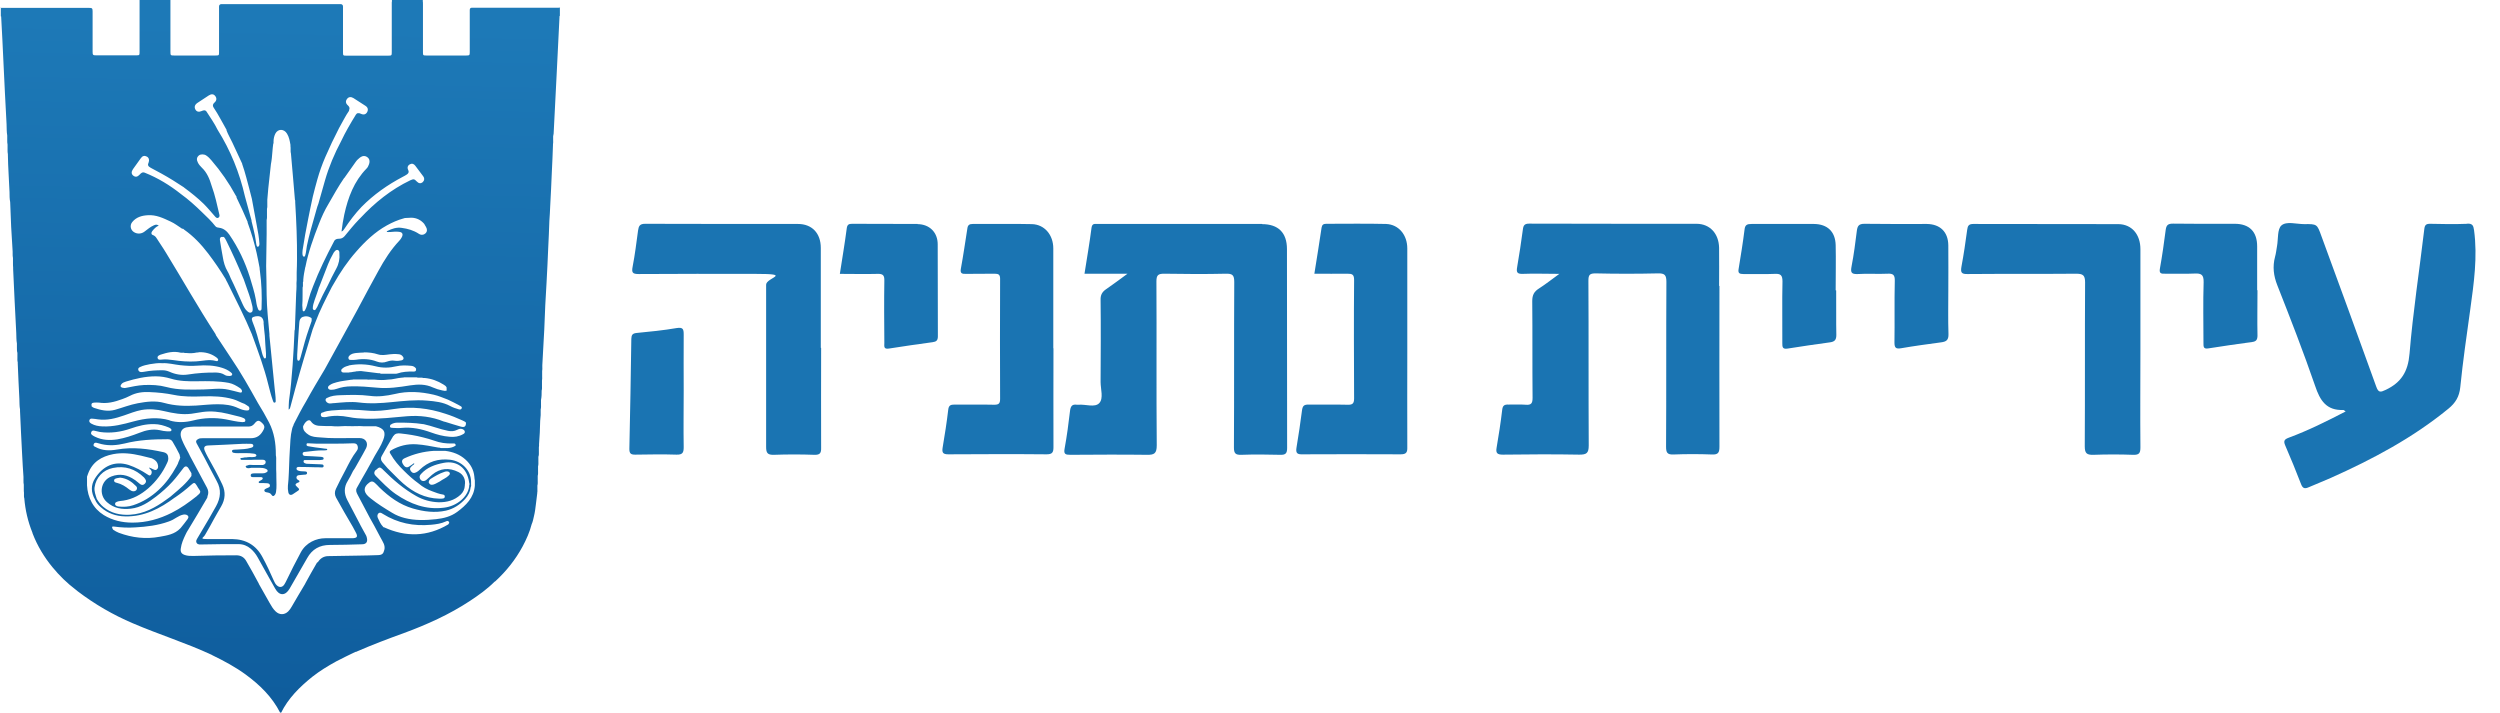
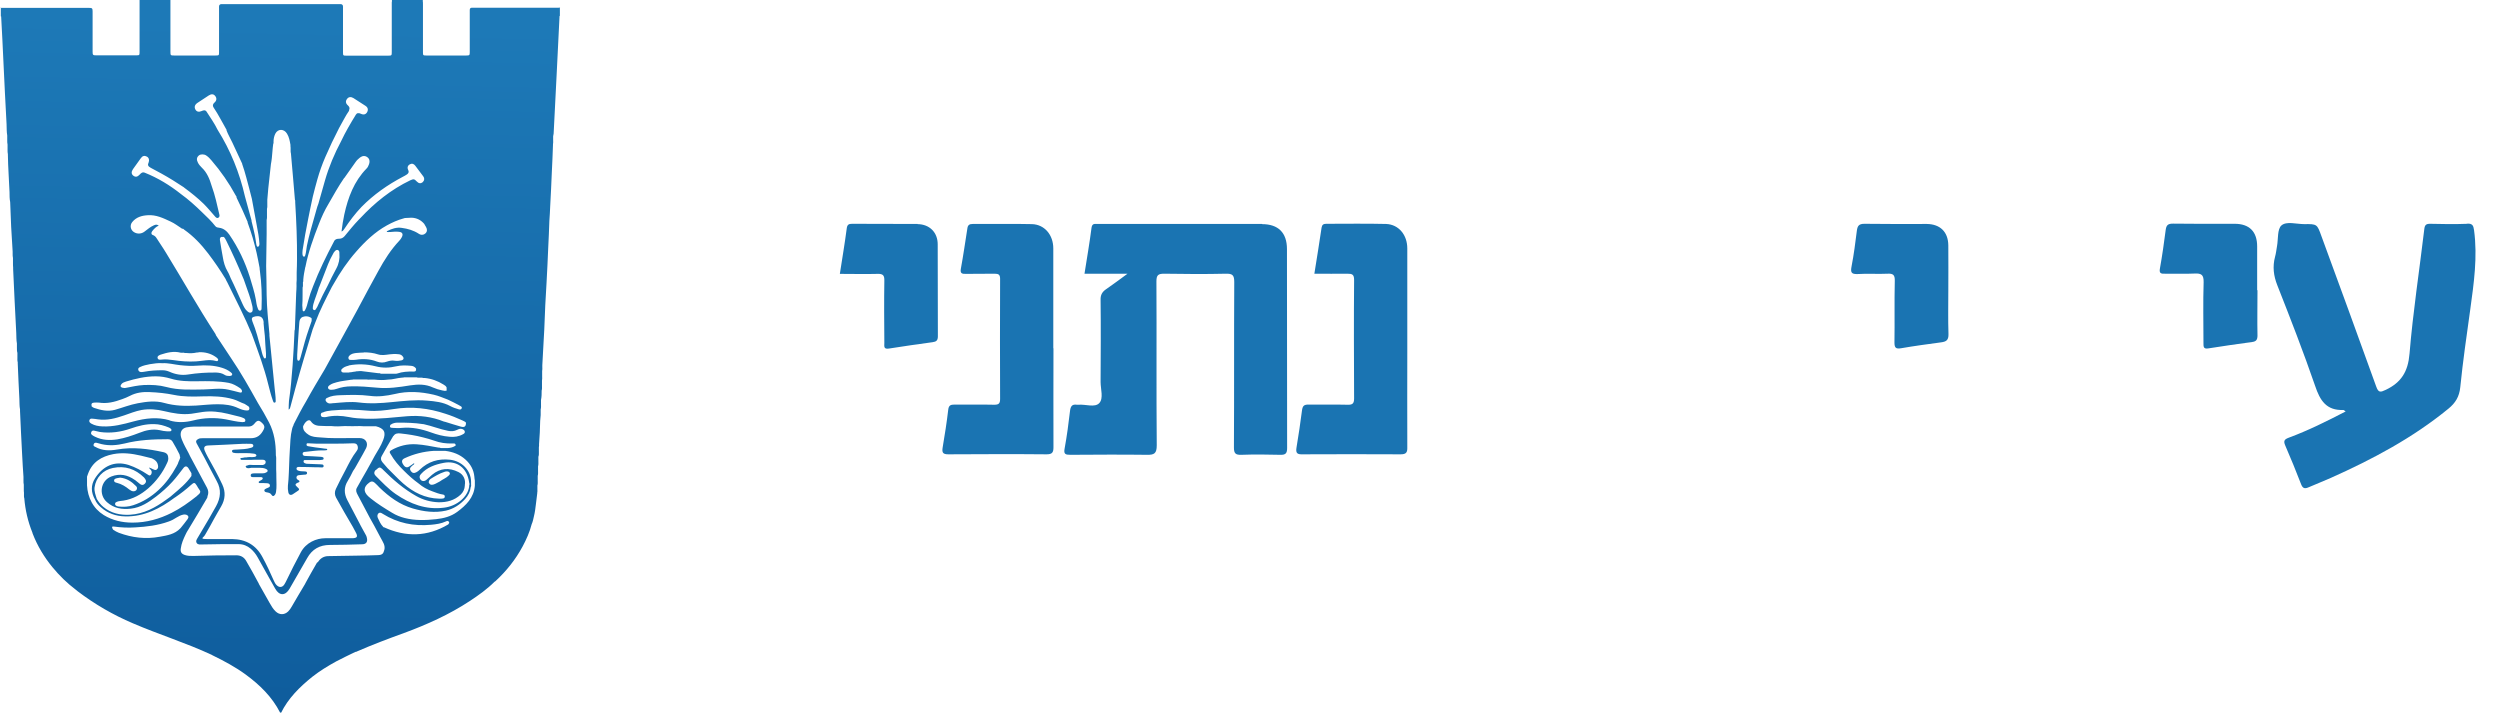
<svg xmlns="http://www.w3.org/2000/svg" id="Layer_1" version="1.1" viewBox="0 0 1522.6 434">
  <defs>
    <style>
      .st0 {
        fill: #1a74b2;
      }

      .st1 {
        fill: url(#linear-gradient);
      }
    </style>
    <linearGradient id="linear-gradient" x1="170.9" y1="488.8" x2="162.1" y2="76.1" gradientTransform="translate(0 502) scale(1 -1)" gradientUnits="userSpaceOnUse">
      <stop offset="0" stop-color="#1d79b7" />
      <stop offset="1" stop-color="#0f5d9d" />
    </linearGradient>
  </defs>
  <path class="st1" d="M341.5,4.8c-.5-.2-1-.1-1.6-.1h-51.4c-.4,0-.8,0-1.1,0-.9,0-1.3.5-1.3,1.4,0,.5,0,1,0,1.6v24.1c0,1.8-.2,2-2,2h-24.5c-1.9,0-2-.1-2-2V2.7c0-.9,0-1.5-.1-1.9V0h-18.8v.8c0,.2-.1.4-.1.7,0,.5,0,1,0,1.6v28.4c0,2.3,0,2.4-2.3,2.4h-25.2c-2.1,0-2.2,0-2.2-2.1V5.2c0-.7.1-1.4-.2-2.1-.6-.8-1.5-.6-2.4-.6-23.5,0-46.9,0-70.4,0-.4,0-.8,0-1.1,0-.5,0-.9.2-1.2.6-.3.7-.2,1.4-.2,2.1v26.5c0,2,0,2.1-2.1,2.1h-25.3c-2.1,0-2.2-.1-2.2-2.3V2.9c0-.6,0-1.1,0-1.7,0-.1,0-.3,0-.4V0h-18.8v.7c0,.1,0,.3,0,.5,0,.5,0,1,0,1.6v28.9c0,1.9-.1,2-2,2h-24.4c-2,0-2.2-.2-2.2-2.2V7c0-2-.3-2.2-2.2-2.2-17.3,0-34.7,0-52,0s-.9,0-1.2.1h-.5v5.1h.1s.1,0,.1,0c.5,9.3,1,18.6,1.4,27.9.6,12.6,1.2,25.2,1.9,37.8.1,2.3,0,4.6.4,6.8v2.8c0,.9,0,1.9.2,2.8,0,.1,0,.3,0,.4v2.8c0,.9,0,1.7.2,2.6,0,.1,0,.2,0,.4.1,7.6.7,15.1,1,22.7,0,2,0,4.1.4,6.1.3,10.1.8,20.1,1.5,30.1v1.4c0,.9,0,1.7.2,2.5,0,.1,0,.2,0,.4,0,.9,0,1.9,0,2.8,0,.9,0,1.7.1,2.6,0,.1,0,.2,0,.4,0,.2,0,.4,0,.6.6,13,1.2,26,1.9,38.9.1,2.1,0,4.3.4,6.4v2.8c0,1,0,2,.3,2.9h0c0,.9,0,1.9,0,2.8,0,1-.1,2,.2,2.9,0,.2,0,.5,0,.7.3,7.2.6,14.4,1,21.6.1,2.2,0,4.4.4,6.5,0,.3,0,.7,0,1,.4,8.9.8,17.8,1.3,26.8.2,4.4.5,8.8.8,13.2v2.3c0,.9,0,1.7.2,2.5,0,.1,0,.3,0,.4,0,.8,0,1.7,0,2.5,0,.7,0,1.4.1,2,0,.1,0,.2,0,.3,0,.5,0,1.1,0,1.6,0,.5,0,1,.2,1.5.6,7.2,2.2,14.1,4.9,20.8,0,.2.1.5.2.7,2.9,7.5,7,14.3,12.1,20.5,4.2,5.1,8.9,9.7,14.2,13.7.3.3.7.6,1.1.9,10.4,7.9,21.6,14.4,33.6,19.5,15.8,6.8,32.3,11.9,48,19.2.1.1.3.2.5.3,7,3.4,13.9,7.1,20.2,11.7,8.6,6.3,16.1,13.6,21,23.2,0,.2.1.4.5.3,4.4-9,11.4-15.9,19.1-22.1,4.6-3.6,9.5-6.6,14.6-9.4,3.8-2,7.8-3.9,11.7-5.8.3.1.5,0,.8-.2,9.4-4.1,18.9-7.7,28.6-11.2,14.1-5.2,27.7-11.3,40.3-19.6,5.3-3.5,10.5-7.2,15-11.7.1-.1.3-.2.5-.3,6.7-6.2,12.3-13.2,16.6-21.2,2.3-4.3,4.3-8.8,5.5-13.5.7-1.5,1-3.2,1.4-4.9.6-2.4.9-4.9,1.2-7.4.3-2.2.6-4.4.8-6.5,0-.1,0-.2,0-.3.2-.7.1-1.4.1-2,0-.8,0-1.7,0-2.5.3-1,.2-2,.2-2.9,0-1,0-2,0-3,.3-1,.2-2,.2-3,0-.9,0-1.8,0-2.8.3-1,.2-2,.2-3v-2.8c.4-1,.3-2,.3-3,0-.9,0-1.8,0-2.8.1-.8.2-1.3.1-1.8.4-4.8.6-9.5.7-14.3.3-2.3.4-4.7.3-7,.3-1,.2-2,.2-2.9v-2.8c.4-1.9.4-3.8.4-5.7.3-1,.2-1.9.2-2.9,0-.9,0-1.9,0-2.8,0-.1,0-.2,0-.4.2-.8.1-1.7.1-2.6,0-.9,0-1.9,0-2.8,0-.1,0-.3,0-.4.2-.8.1-1.7.1-2.5,0-.4,0-.8,0-1.1.4-7.3.8-14.6,1.2-21.9.2-4.9.4-9.7.6-14.6.3-4.7.5-9.4.8-14.1.4-7,.7-13.9,1-20.9.3-5.4.5-10.9.7-16.4.2-2.9.4-5.9.5-8.8.4-6.9.7-13.9,1-20.9.3-5.5.5-11,.7-16.5,0-.1,0-.2,0-.4.2-.8.1-1.7.1-2.6v-2.3c.1-.5.2-1,.3-1.6.6-11.8,1.2-23.6,1.8-35.4.6-12.1,1.2-24.2,1.8-36.3h.2v-5.1h-.5,0ZM233.7,321.2c-.2-.1-.3-.3-.4-.4-1.5-1.5-2.3-3.5-3.2-5.4-.4-.9-.4-2.2.6-2.9.9-.6,1.7,0,2.5.5,9,5.6,18.8,7.6,29.4,6.6,3.1-.3,6.1-.7,8.9-2,.6-.3,1.4-.6,1.9.2.4.6.1.9-.2,1.3,0,.1-.1.2-.2.3-12.8,7.6-25.9,7.8-39.2,1.7h0ZM193.1,342.6c-2.5,4.2-4.8,8.5-7.2,12.8,0,0,0,0,0,.1-2.8,4.6-5.5,9.3-8.2,13.9-.6,1.1-1.3,2.1-2.2,3-2.3,2.2-5.3,2.2-7.6,0-1.6-1.5-2.6-3.3-3.7-5.2-2.2-3.8-4.3-7.6-6.5-11.5,0,0-.1-.2-.1-.3-2.5-4.7-5.1-9.4-7.8-14-1.3-2.1-3.2-3.2-5.9-3.2-8.7,0-17.5.1-26.2.4-1.8,0-3.5,0-5.2-.6-2-.7-2.7-1.9-2.4-3.9.4-3.1,1.6-5.8,2.9-8.5.4-.9.9-1.8,1.4-2.6,0-.1.1-.2.2-.3,3.8-6.3,7.6-12.6,11.3-19,.3-.4.5-.9.5-1.5h0c.7-1.7.6-3.4-.3-5.1-3.4-6.4-6.9-12.8-10.3-19.2h0c-1.2-2.7-2.8-5.2-4-7.8-.7-1.5-1.4-3-1.7-4.6-.4-2.6.8-4.6,3.4-5.2,3-.6,6.1-.5,9.1-.5,9.6,0,19.1,0,28.6,0,1.6,0,2.7-.5,3.7-1.7,1.9-2.4,2.9-2.4,5.1-.1,1,1,1.3,2.1.7,3.4-1.8,3.7-4.1,5.5-8.1,5.5-9.8,0-19.6,0-29.3,0-.9,0-1.8,0-2.6.5-1.2.6-1.6,1.4-1,2.5,1.6,3,3.2,6,4.9,9h0c2.5,4.7,4.8,9.4,7.4,14.1,2.9,5.2,2.4,10.2-.4,15.3-1.4,2.5-2.8,4.9-4.2,7.4-2.3,3.8-4.5,7.7-6.8,11.5-.6,1.1-1.6,2.2-.8,3.5.8,1.2,2.2.9,3.4.9,7.4-.2,14.7-.2,22.1-.2,2.8,0,5.3,1,7.4,2.8,1.7,1.5,3.1,3.2,4.2,5.2,3.6,6.4,7.1,12.8,10.7,19.1,2.5,4.5,6.2,4.5,8.8,0,3.6-6.2,7.2-12.4,10.7-18.6,3-5.4,7.6-8,13.8-8,6.5,0,13-.2,19.5-.4,2.7,0,3.7-1.5,3-4.1-.1-.4-.2-.8-.4-1.2-1.1-2.1-2.3-4.2-3.4-6.2-.2-.3-.3-.7-.5-1-2.5-4.8-5.1-9.6-7.6-14.5-2-3.9-2.1-7.8.3-11.6,1.2-1.9,2.2-4,3.2-6,1.5-2,2.5-4.3,3.8-6.4,1.4-2.5,2.9-5,4.2-7.6,1.5-3.2-.4-6.1-4-6.1-1.4,0-2.8,0-4.1,0-6.7,0-13.4.3-20-.4-2.4-.2-4.9-.2-7.1-1.7-1.8-1.2-3.3-2.6-3.2-4.9v-.2c.5-1.1,1.1-2.1,2-2.9,1-.9,2.1-1.1,2.8,0,1.7,2.4,4,2.7,6.6,2.7.9,0,1.9.1,2.8.1h.6s2.4,0,2.4,0c2.7.3,5.5.2,8.2,0,3.1.1,6.1.1,9.2,0,.6,0,1.2.1,1.9.1,2.4.1,4.9,0,7.4,0h.4c5.1,1.3,6.4,3.7,4.4,8.6-1.3,3.4-3.3,6.4-5.1,9.5-1.4,2.7-2.9,5.3-4.4,8,0,.1-.2.3-.2.4-2.1,3.7-4.3,7.4-6.3,11.1-.8,1.4-.2,2.8.5,4.1,2.5,4.7,5,9.5,7.5,14.2.9,1.7,1.9,3.3,2.8,5,0,0,0,.1.1.2,1.2,2.2,2.3,4.4,3.5,6.6.7,1.3,1.5,2.6,2.1,4,.4,1.1.6,2.3.3,3.5-.6,2.5-1.4,3.2-3.9,3.3-4,.2-8.1.2-12.1.3-6,.1-12.1.2-18.1.3-2.8,0-5,1.4-6.4,3.7M136.2,144.2c.8.7,1.2,1.6,1.7,2.6,3.6,7.3,7,14.8,10.1,22.3.1.3.3.6.4.9,1.1,3.1,2.2,6.3,3.3,9.4.8,2.3,1.5,4.7,2,7.1.1.6.2,1.1.2,1.7,0,.8,0,1.7-.9,2.1-.9.4-1.6-.1-2.2-.6-1.5-1.2-2.3-2.9-3.1-4.6-2.4-5.2-4.6-10.5-7.2-15.7,0,0,0,0,0,0-.6-1.4-1.1-2.8-1.9-4.1-1.6-2.7-2.4-5.6-2.9-8.7-.6-3.3-1.2-6.6-1.7-10-.1-.8-.3-1.8.8-2.3h1.4ZM160.5,196.5c.2,2.7.5,5.4.8,8.1h0c.2,3.6.4,7.1.7,10.7,0,.7,0,1.4,0,2.1,0,.4-.1.8-.6.9-.5,0-.6-.3-.8-.6-1-1.8-1.2-3.9-1.8-5.9-.8-2.5-1.5-5.1-2.2-7.7,0,0,0,0,0,0-.8-2.9-1.8-5.6-2.9-8.4-.7-1.9-.3-2.6,1.8-3,3.3-.6,4.9.7,5.1,3.9h0ZM111.5,139.3c.2.2.4.4.7.6,5.7,4,10.4,9,14.6,14.5,3.8,5,7.3,10.1,10.6,15.5.3.7.6,1.4,1,2,5.2,10.6,10.7,21.2,15.2,32.1,0,.3.1.6.3.9,3.4,9.5,7,19,9.4,28.9.9,3.4,1.7,6.9,2.9,10.2.2.6.4,1.4,1.1,1.2.8-.1.6-1,.6-1.5,0-2.3-.4-4.6-.6-6.9-1.1-10.8-2.1-21.5-3.2-32.3,0-.3,0-.7,0-1-.7-7.9-1.6-15.9-1.7-23.8,0-5.9-.2-11.8-.3-17.6.1-6.6.2-13.2.3-19.7,0-2.8,0-5.6,0-8.4.3-1.2.2-2.3.2-3.5,0-1.1,0-2.2,0-3.3.3-1,.2-2,.2-2.9v-2.2c0,0,0,0,0,0,0-.1,0-.3,0-.4.2-2.3.4-4.7.6-7,.5-4.9,1.1-9.8,1.6-14.7h0c.5-2.5.7-5,.9-7.5.1-1.6.3-3.2.5-4.8.3-.5.2-1,.2-1.5,0-1.7.4-3.4,1.1-4.8,1.6-3.1,5.3-3,7.1,0,1.3,2.1,1.7,4.5,2.1,6.8,0,.6,0,1.2.1,1.8,0,0,0,.2,0,.3,0,.5,0,.9,0,1.4,0,.6,0,1.2.2,1.8.4,4.6.8,9.1,1.2,13.7.4,4.7.8,9.4,1.2,14.1,0,.3.1.6.2.9h0c0,.4,0,.8,0,1.1.7,11.6,1.2,23.1,1.1,34.7,0,2.7-.1,5.3-.2,8,0,1.3,0,2.6,0,3.9,0,.2,0,.4,0,.6-.2,1.3-.1,2.5-.1,3.8,0,1.4-.1,2.7-.2,4.1-.3,7.4-.5,14.7-.8,22.1,0,.3-.1.6-.2.8-.3,7.2-.7,14.3-1.2,21.4-.5,7.2-1.2,14.4-2.2,21.5-.2,1.7-.1,3.4-.2,5.3.9-.5.9-1.2,1.1-1.8,1-3.8,2-7.5,3-11.2,3.3-12,6.9-23.9,10.5-35.8.5-1.4,1.1-2.8,1.6-4.2,2.8-7.5,6.5-14.6,10.1-21.7.4-.6.7-1.1,1-1.7,4-7.1,8.5-13.8,13.9-19.9,5.4-6.2,11.4-11.9,18.6-15.9,3.3-1.8,6.6-3.3,10.3-4.3.2,0,.4-.1.6-.2,1.4,0,2.7-.2,4.1-.2,3.2.1,5.8,1.4,7.9,3.9,0,0,0,0,0,.1.3.6.7,1.1,1,1.7.8,1.4.7,2.8-.2,3.7-1.1,1.1-2.7,1.4-4.2.4-3.2-2.1-6.7-3.1-10.4-3.6-3.1-.5-6,.5-8.8,1.9-.1,0-.2.2-.3.3,0,0,0,0,0,.3.7.1,1.5,0,2.3,0,1.7-.2,3.4-.3,5.1-.1,2.1.2,2.7,1.4,1.7,3.3-.4.7-.8,1.4-1.4,2-5.2,5.5-9.2,11.8-12.8,18.4-4.1,7.4-8.1,14.9-12.1,22.4-.1.2-.2.4-.3.6,0,0,0,0,0,0-2.7,4.9-5.4,9.9-8.1,14.8-4.1,7.4-8.1,14.8-12.2,22.2-3.9,6.5-7.8,13-11.4,19.6,0,0,0,0,0,0-2.7,4.5-5.1,9.2-7.5,13.9-.1.2-.1.5-.2.7,0,0,0,0,0,0-.4.6-.6,1.4-.8,2.1-1.1,4.4-1.1,8.8-1.4,13.3-.4,5.8-.4,11.7-.8,17.5-.2,2.6-.7,5.2-.1,7.8.3,1.6,1.5,2.1,2.9,1.1.7-.5,1.4-1,2.1-1.4,2-1.2,2-1.5.3-3-1.3-1.1-1.2-1.8.4-2.5.4-.2,1-.2,1.1-.8,0-.6-.6-.6-.9-.9-.6-.4-1.1-.9-.9-1.8.2-.8.8-1,1.5-1.1,1.1-.1,2.2-.2,3.2-.3.7,0,1.7,0,1.7-1,0-1.1-1-.9-1.7-1-1-.1-2.1,0-3.1-.3-.8-.2-1.7-.5-1.6-1.5.1-1,1.1-.9,1.8-.9,3.3,0,6.6.1,10,.2,1.2,0,2.5,0,3.7.1.5,0,1-.2,1-.8,0-.5-.2-.9-.8-1-.3,0-.6-.1-1-.1-2.5-.1-5-.2-7.5-.3-.7,0-1.3,0-1.9-.3-.6-.2-1.2-.6-1-1.4.1-.8.8-.6,1.4-.6,2.8,0,5.6,0,8.4,0,.6,0,1.1-.1,1.7-.2.4,0,.7-.3.7-.8s-.3-.7-.7-.8c-.4-.1-.8-.2-1.3-.2-3-.2-6.1-.4-9.1-.5-.9,0-1.6-.3-1.7-1.3,0-1,.8-1.2,1.6-1.2,3.8-.4,7.5-1,11.3-.9.5,0,.9,0,1.4-.1.3,0,.7,0,.7-.5,0-.3-.4-.4-.7-.4-.8,0-1.6-.2-2.4-.3-2.8-.3-5.6-.7-8.3-1.2-.6-.1-1.4-.3-1.2-1.2.1-.9.9-.6,1.5-.6,1.5,0,2.9.2,4.4.2,7.4,0,14.7.1,22.1-.2,1.1,0,2.2-.1,2.9,1.1.6,1.3.5,2.5-.4,3.6-2.8,3.6-4.8,7.7-6.9,11.8-2,3.7-3.9,7.4-5.7,11.2-.9,1.8-.8,3.6,0,5.2,3.3,6.1,6.8,12,10.3,18,.5,1,1.1,2,1.6,3,1.7,3,1.1,3.9-2.3,3.9-5.4,0-10.7,0-16.1,0s-11.7,2.6-14.9,8.6c-3.1,5.8-6.1,11.6-8.9,17.5-.4.8-.8,1.6-1.3,2.3-1.2,1.6-2.9,1.7-4.4.3-.9-.8-1.4-1.9-1.9-3-2.1-4.8-4.3-9.5-6.8-14.1-3.9-7.4-10.2-11-18.5-11.1-5.1,0-10.2,0-15.2,0s-2.3-.8-1.4-2.4c.2-.4.5-.8.7-1.2,1.6-2.9,3.3-5.6,4.8-8.6,1.5-2.6,2.9-5.2,4.4-7.7,2.5-4.3,2.8-8.8.7-13.3-2.7-5.8-5.8-11.4-8.9-16.9-.6-1.2-1.3-2.4-1.8-3.7-.7-1.7-.5-3.1,2.1-3.2,6.9-.2,13.8-.7,20.8-1,1.7,0,3.3-.1,5,0,.7,0,1.6.1,1.7,1.1,0,.9-.8,1.1-1.4,1.3-2.8.9-5.7.9-8.6,1.1-.6,0-1.2,0-1.9.1-.5,0-1.1.2-1.1.8,0,.7.5,1,1.1,1.1.8.2,1.7.2,2.5.2,3.2,0,6.5-.2,9.7.3.7.1,1.3.3,1.6,1,0,0,0,0,0,0-.4,1.3-1.6.9-2.5,1.1-1.3,0-2.5-.1-3.8.2h0c-.9-.2-1.7.3-2.6.3-.4,0-.9,0-.9.5,0,.4.4.7.9.7,1.2,0,2.4,0,3.5,0,1.4,0,2.7,0,4-.1.2,0,.4,0,.6,0,1.5,0,2.9,0,4.4,0,.9,0,1.9.2,2,1.3.1,1.2-.7,1.6-1.7,1.9-2,0-4.1,0-6.1,0-1,0-2.1-.3-3.1.2-1.4.3-1.6.6-.8,1.5,1,.5,2,.2,3,0,1.7,0,3.3,0,5,0,1.3,0,2.6.1,3.9.7.5.2,1,.6,1,1.1,0,.6-.5.9-1,1.1-.7.4-1.5.5-2.4.5-1.5,0-3,0-4.6,0-.9,0-2.4,0-2.3,1.3,0,1.2,1.4,1,2.3,1,1.3,0,2.6,0,3.8,0,.5,0,1,0,1.2.6.1.5-.3.9-.7,1.1s-.8.5-1.2.7c-.3.2-.7.4-.5.9.1.4.6.3.9.3,1.2,0,2.5,0,3.7.1.9,0,2.1.1,2.2,1.4.1,1.1-1,1.2-1.7,1.6,0,0-.2,0-.3.1-.6.4-1.5.5-1.4,1.4.1.8.9,1,1.7,1.1,1,.2,2,.4,2.6,1.4.7,1.1,1.4,1.1,2.2,0,.3-.5.5-1,.6-1.6.5-3,.2-6.1.2-9.1,0-1.5,0-3-.1-4.6,0-.2,0-.4,0-.7h0c0-1.5,0-3,0-4.5,0-1.2.1-2.3-.2-3.5v-.5c0-6.8-1-13.3-4.1-19.4-2.1-4.1-4.4-8-6.8-11.9,0,0,0,0,0,0-5.2-9.3-10.4-18.6-16.4-27.4-3.1-4.6-6.2-9.3-9.2-13.9,0-.3-.2-.5-.3-.8-10.5-16.1-19.9-32.8-29.9-49.1-.6-1-1.2-1.9-1.8-2.9,0-.1-.1-.2-.2-.3-1.3-2-2.7-4.1-4-6.1-.5-.8-1.1-1.4-2.1-1.8-1.1-.3-1.3-1.4-.5-2.4,1.1-1.4,2.3-2.7,4-3.4-1.2-.7-1.6-.7-2.9-.2-2.1.9-3.9,2.4-5.7,3.8-1.9,1.5-4.4,1.7-6.5.4s-2.7-4.1-1.1-6.1c2.4-3,5.8-4,9.4-4.2,5.2-.4,9.6,1.8,14.1,3.9,2.4,1.1,4.4,2.7,6.6,4.1h.1c0,.1,0,.2,0,.2ZM194.4,174.8h0c1.8-4.7,3.6-9.3,5.4-13.9.9-2.2,1.9-4.3,3.1-6.4.2-.4.4-.8.7-1.1.6-.7,1.2-1.5,2.2-1.1.9.3.9,1.2.9,2,.3,3.3-.3,6.4-1.9,9.3-1.9,3.4-3.6,7-5.3,10.5,0,0,0,0,0,0-2,3.7-3.9,7.5-5.6,11.3-.4,1-.9,2.1-1.6,3-.3.4-.6.6-1.1.4-.5-.2-.7-.6-.7-1.1,0-1.7.6-3.3,1.1-4.9,1-2.7,1.9-5.4,2.8-8.2h0ZM189.9,195.2c-.6,1.7-1.2,3.5-1.8,5.2,0,0,0,0,0,0-1.8,5.1-3.2,10.3-4.6,15.6-.2.9-.5,1.8-.8,2.7-.1.4-.3,1-.9,1-.7,0-.7-.7-.8-1.2,0-.8,0-1.6,0-2.4.3-5.2.6-10.5,1-15.7h0c.1-1.4.2-2.7.3-4,.1-1.5.6-2.8,2.1-3.4,1.7-.6,3.4-.5,5,.5.6.4.5,1,.3,1.6h0ZM199.4,242.3c2.4-1.3,5.1-1.5,7.7-1.6,6.1-.2,12.1-.4,18.2.4,5,.7,10.1,0,15-1.1,8.1-2,16-1.4,23.9.4,3,.7,5.7,1.9,8.6,3,0,0,.1,0,.2.1,2.1,1,4.2,2,6.2,3.1.4.2.8.5,1.2.7.6.3,1.1.7.8,1.4-.4.8-1,.8-1.8.6-1.8-.5-3.5-1.1-5.2-2-4.4-2.4-9.2-2.9-14.1-3.3-7.2-.6-14.3.2-21.4.9-6.8.7-13.5,1.1-20.3.2-4.9-.6-9.8,0-14.6.4-.7,0-1.4.1-2.1.2-1.4.2-2.5-.2-3.3-1.5h0c-.4-1.1.2-1.6,1-2h0ZM272.2,237.7c-.9.6-1.8.3-2.8.1-2-.4-3.9-1-5.7-1.8-4.5-2.1-9.1-2-13.8-1.3-6.8,1.1-13.5,2.1-20.4,1.4-5.2-.5-10.3-.9-15.5-.8-3.1,0-6.1.5-8.9,1.5-1.1.4-2.2.6-3.4.6-.8,0-1.7-.2-1.9-1.1-.2-.8.4-1.3,1.1-1.8,1.3-.9,2.7-1.3,4.2-1.7,2.8-.8,5.8-1,8.6-1.5.5,0,1,0,1.5-.2h7.5c.1,0,.3,0,.4,0,.8.2,1.7.1,2.5.1.8,0,1.6,0,2.5,0,2.7.3,5.5.4,8.2,0,2.9,0,5.6-1,8.4-1.2.5,0,1.1,0,1.5-.2h7.5c.7.3,1.4.2,2.1.2.4,0,.9,0,1.3,0,.5.3,1,.2,1.5.2,4.2.4,8,1.8,11.5,4,.8.5,1.5.9,1.9,1.8v1.4s0,0,0,0ZM221.7,214.6c2.9,0,5.7.3,8.4,1.2,2.4.8,4.8.3,7.2,0,1.7-.2,3.3-.3,5-.1,1.2,0,2.3.4,3,1.4.9,1.1.5,2.1-.9,2.4-1.3.3-2.7.4-4,.2-1.6-.3-3.1,0-4.6.5-2.1.8-4.2.8-6.3,0-4.1-1.6-8.4-1.8-12.7-1.1-1,.2-2.1.1-3.1.1-.6,0-1.2,0-1.4-.7-.3-.7,0-1.3.4-1.8,1.1-1.2,2.6-1.5,4.1-1.7,1.6-.2,3.2-.2,4.8-.3h0ZM212.3,222.6c5.5-1.1,11-.9,16.5.5,4.2,1.1,8.3,1,12.5,0,3-.7,6-.6,9.1-.3,1.2.1,2.3.6,3,1.7s0,0,0,0c.1,1.4-.2,1.8-1.6,1.8-3.4-.1-6.7.1-9.9,1.2-.7.2-1.6.1-2.4.1h-7.6c-.5-.4-1-.3-1.5-.3-3.5-.4-7-.9-10.4-1.3-.7,0-1.4,0-2.1.1-.5,0-1,0-1.5.2-.8.1-1.7.2-2.5.4-.5,0-1,0-1.5.2-1,0-2.1,0-3.1,0-1.2,0-1.7-.8-1.4-1.7,0,0,0,0,0-.1,1.2-1.5,2.8-2,4.5-2.4h0ZM196.4,251.3c1.8-.9,3.7-1.1,5.6-1.3,7.3-.7,14.7-.6,22,.1,5.4.5,10.7-.2,16-1,10.7-1.7,21.1-.5,31.3,2.9,3.5,1.1,6.9,2.5,10.2,4,.8.4,1.7.7,2.3,1.4v.2c0,2.1-.9,2.9-3.2,2.2-3.1-.8-6.1-1.9-9.2-2.8-.4-.1-.8-.2-1.2-.3,0,0,0,0,0,0-7.1-2.9-14.6-3.8-22.2-3.2-8.5.7-17,1.8-25.6,1.5-3.3-.1-6.6-.3-9.9-1-4.6-.9-9.3-1.1-14,0-.5.1-1.1.1-1.7,0-.7,0-1.3-.3-1.4-1.2-.1-.8.2-1.3.9-1.6h0ZM238,258.8c0,0,0-.1,0-.2,1.3-.9,2.7-1.2,4.3-1.2,5.1,0,10.2.1,15.3.9.1,0,.2,0,.3,0,5.1,1.1,9.9,3.1,15,4.1,1.9.4,3.7.3,5.5-.6,1-.5,2-.9,3.1-.5.8.3,1.5.8,1.6,1.6.1.9-.6,1.3-1.2,1.6-2.5,1.4-5.3,1.8-8.1,1.5-3.9-.3-7.6-1.3-11.2-2.6-5.8-2.1-11.7-3.4-18-2.8-1.8.2-3.6.1-5.4,0-1.7,0-2-.6-1.4-2h0ZM239.7,265.5c.9-1.6,2.7-1.7,4.3-1.5,4.6.5,9.2,1.2,13.7,2.4,2.3.6,4.6,1.2,6.8,2,3.5,1.3,7.1,1.8,10.9,1.7.7,0,2-.3,2.1.9,0,.1,0,.2,0,.4-1.5,1-3.1,1.4-4.8,1.5h-4.2c-.5-.3-1-.3-1.5-.3-4.4-.8-8.7-1.7-13.2-2-5.6-.4-10.8.9-15.7,3.7-1.1.7-.8,1.3-.3,2.1,2.2,3.9,5.1,7.3,8.3,10.4,2.8,2.8,5.7,5.4,8.9,7.7,0,0,0,0,0,0,2.4,2.1,5.2,3.6,8.2,4.7,2.2.8,4.3,1.7,6.6,2,.6.1,1.1.4,1.1,1.2,0,.8-.5,1.1-1.1,1.2-.8.1-1.6.2-2.4.1-8.5-.2-15.6-3.8-21.9-9.3-3.3-2.9-6.2-6.1-9.4-9.2h0c-1.1-1.2-2.1-2.5-3.2-3.7-1-1.2-1.2-2.5-.4-3.8,2.3-4.1,4.7-8.3,7.1-12.3h0ZM273.2,289.7c-1.5,1.5-3.6,2.2-5.3,3.5,0,0,0,0,0,0-1.3.6-2.5,1.5-3.9,1.9-1.5.4-2.2.1-2.9-1.2,0,0,0,0,0,0,0-.9.4-1.7,1.1-2.2,2.7-1.7,5.4-3.3,8.4-4.3.5-.2,1-.3,1.5-.3s1.5.1,1.8.9c.3.8-.2,1.2-.7,1.7h0ZM233,285.9c.1.1.3.2.4.3,6.1,6.1,12.6,11.7,20.1,15.9,4.2,2.4,8.7,3.6,13.5,3.8,5.1.1,9.7-1.1,13.5-4.6,1.6-1.5,2.5-3.4,2.6-5.6,0,0,0-.2,0-.3.6-3.2-.8-6.4-3.9-7.9-5.6-2.8-11.1-2.5-16.1,1.7-1.2,1-2.3,2.2-3.6,3.2-1.5,1.1-3.2.6-3.8-1.1-.4-1,0-1.8.7-2.6,3.7-4.1,8.6-5.8,13.8-6.8,8.2-1.6,14.3,3.2,15.5,11.8h0c0,.3.1.6.2.8,0,.2,0,.4,0,.6-.2.5-.2,1-.2,1.5-1,6-7.2,11.6-15.3,12.6-11,1.4-20.5-2.2-29.4-8.3-4.6-3.2-8.3-7.2-12.2-11.1-1.1-1.1-1.1-2.3-.1-3.5,0,0,0,0,.1,0,0,0,.1-.1.2-.1,2-1.8,2.2-1.9,4.1-.4h0ZM224.9,293.9c1.2-.9,2.1-.9,3.3.1,1,.9,2,1.9,2.9,2.9,5.9,5.7,12.4,10.5,20.4,12.8,6.6,1.9,13.3,2.8,20.1,1.3,4.7-1.1,8.5-3.6,11.7-7.1,1.9-2.1,3.1-4.5,3.4-7.3.3-.5.3-1,.2-1.5v-1.6c0-7-5.6-12.7-12.8-13.5-7.2-.8-13.3,1.1-18.5,6.1-.5.5-1.1,1-1.8,1.4-1.5.9-2.7.7-3.6-.6-.8-1.2-.6-2.1.8-3.2.2-.1.4-.3.5-.5,0,0,0,0,.1,0,.4-.2.7-.4.7-1-.5,0-.8.3-1.1.6,0,0,0,0,0,0-.6.4-1.2.8-1.8,1.2-1.5,1.1-2.8.7-3.9-1.2-1.1-1.7-.8-2.9.9-3.7,5.6-2.6,11.5-4.1,17.7-4.5h7.1c4.6.6,8.8,2.1,12.3,5.3,3.1,2.8,5,6.2,5.4,10.4,0,.8.2,1.6.3,2.4v3.1c-.6,7.4-5.4,12-10.8,16-3.8,2.8-8.2,3.9-12.8,4.4-6.4.7-12.8.9-19.1-.7-2.7-.7-5.3-1.7-7.7-3.2-4.5-2.7-9-5.5-13.1-8.8-.5-.4-1-.8-1.5-1.3-3-2.9-2.8-5.7.6-8.2h0ZM151.1,247.3c.6.5,1,1.1.7,2-.3.8-1,.7-1.7.7-1.7-.1-3.4-.7-4.9-1.4-4-1.9-8.2-2.4-12.6-2.4s-8.7.5-13.1.8c-6.6.4-13.1.2-19.5-1.6-5.3-1.5-10.7-.8-16.1.2-4.8.9-9.3,2.7-13.9,4-4.5,1.2-8.6.2-12.8-1.2-.5-.2-1-.6-1.4-.9,0,0,0-.1,0-.2-.3-1.4.1-2,1.6-2.1.9,0,1.9-.1,2.8,0,5,.8,9.6-.4,14.2-2.1,1.6-.6,3.2-1.2,4.7-2,3.8-2,7.8-2.5,12-2.3,5,.2,9.9.7,14.8,1.7,5.8,1.2,11.8,1.1,17.7.9,6.2-.2,12.3,0,18.3,1.7,2.5.7,4.7,2.1,7.1,2.9.1,0,.2.1.3.2.6.4,1.2.7,1.7,1.1h0ZM55.9,306.1c-1.8-3.3-2.7-6.8-2.9-10.5v-4.5c0-.3,0-.5,0-.8s0,0,0,0c.2-.6.4-1.1.6-1.7,2.6-7.2,8.2-10.6,15.3-12,5.7-1.1,11.3-.4,16.9.9,2.2.5,4.3,1,6.5,1.6.1,0,.2,0,.3.1,1.8.8,3.2,2,3.6,4.1.2,1,.2,2-.8,2.7-.8.6-1.6,0-2.4-.3-.6-.3-1.2-.7-2.1-.9,0,0,0,0-.1,0,0,0,0,.1,0,.1.2.5.6.8.8,1,.4.5.8.9.8,1.6s-.2,1.5-.8,1.9c-.6.5-1.2-.1-1.7-.4-3.6-2.4-7.4-4.4-11.5-5.8-8.8-2.8-15.8.8-20.5,8.1-2.7,4.2-2.5,8.7,0,13,.7,1.8,2,3.3,3.5,4.6,4.2,3.8,9.3,5.5,14.8,5.6,11.6.3,21.3-4.8,30.3-11.5,0,0,0,0,.2-.1,3.4-2.3,6.6-4.8,9.6-7.5,1.9-1.7,2.3-1.7,3.6.4.5.8.9,1.7,1.5,2.4.9,1.1.7,2-.4,2.9-.3.2-.6.5-.8.7-.1.1-.3.3-.4.4-4.8,3.8-9.8,7.4-15.2,10.1-7.5,3.8-15.4,6-23.9,6-6.2,0-12.1-1.3-17.5-4.6-3.2-2-5.7-4.6-7.5-8h0ZM55.6,263.1c.4-.8,1-1,1.8-.8,1.2.2,2.3.6,3.5.8,6.4.9,12.7,0,18.7-2.1,4.6-1.6,9.2-2.8,14.2-2.7,3.2,0,6.2.9,9.1,2.1.3.1.7.4,1,.6.4.3.6.6.5,1.1-.1.5-.6.6-1,.6-.5,0-1,0-1.6,0-1.5-.1-3-.3-4.5-.7-4.3-.9-8.4,0-12.4,1.6-4.4,1.7-8.8,3.2-13.5,4-4.7.7-9.2.5-13.5-1.6-.6-.3-1.2-.6-1.7-1-.6-.4-1-1-.6-1.8h0ZM82.1,292.3c-4.4-3.1-9.1-4.1-14.3-2.1-6.5,2.5-7.9,11-2.7,15.6,4.3,3.8,9.1,4.6,14.6,4,6.1-.7,10.8-3.9,15.4-7.4,3.5-2.7,6.9-5.7,9.9-9,2.4-2.6,4.4-5.4,6.6-8.2,1.1-1.5,2.2-1.5,3.2,0,.6,1,1.2,2,1.8,3v1.7c-3.1,4.5-7.3,7.9-11.4,11.4-.5.4-.9.8-1.4,1.2h0c-.8.6-1.7,1.2-2.5,1.8-6.7,4.9-13.7,8.7-22.2,9.2-6,.3-11.5-.9-16.2-4.8-1.7-1.4-2.9-3.1-4-4.9,0,0,0,0,0-.1-.7-2.2-1.6-4.5-1.3-6.9.8-5.9,5.1-10.6,11.2-11.8,7.3-1.5,13.6.6,18.9,5.8.3.3.5.6.7.9.8,1.1.7,2.1-.3,3-.9.9-1.9.8-2.8.1-1-.8-2-1.6-3-2.4h0ZM83.3,298.2c-.6.8-1.4,1.1-2.3,1-.9-.1-1.6-.6-2.3-1.1-2.2-1.8-4.6-3.3-7.4-4-.8-.2-1.9-.4-1.8-1.5,0-1,1.1-1.2,1.9-1.4.6-.1,1.2-.2,1.8-.3,4,.4,7.1,2.5,9.7,5.2.5.5.8,1.3.3,2h0ZM109.8,278.3c-.2,1.5-1.1,2.7-1.5,4.2-.3.6-.6,1.1-.9,1.7-2.9,5.2-6.3,10.1-10.8,14.2-4.5,4.2-9.7,7.4-15.5,9.3-2.9,1-5.9,1.1-8.9.8-.4,0-.8-.2-1.1-.3-.6-.3-1.1-.6-1-1.4,0-.7.5-.9,1.1-1.2,1.3-.5,2.6-.5,3.9-.7,5.8-.9,10.8-3.7,15.2-7.5,4.9-4.3,8.7-9.4,11.4-15.3.6-1.2,1-2.4.7-3.8,0,0,0,0,0-.1-.2-1.7-1.4-2.5-2.8-2.8-9.4-2.1-18.8-3.3-28.4-1.6-4.6.8-9,.7-13.1-1.6-.6-.3-1.4-.5-1.1-1.5.3-1,1-1.2,1.9-1,1,.2,2,.6,3,.8,4.7,1.1,9.4.7,14-.4,8.7-2.2,17.4-2.6,26.3-2.6,1.2,0,2.3.4,2.9,1.5,1.5,2.5,2.9,5.1,4.2,7.7.2.4.2,1,.3,1.5,0,0,0,0,0,0h0ZM103.4,256c-7.5-2.2-14.8-1.3-22.2.7-6.2,1.7-12.3,3.3-18.8,3-2.4-.1-4.7-.5-6.8-1.7-.8-.5-1.4-1-1.2-2,.3-1.1,1.2-1.1,2-1,1.1,0,2.2.3,3.2.4,5.6.8,10.8-.6,16-2.4,3.5-1.2,6.9-2.6,10.6-3.3,4.7-.8,9.2-.4,13.8.7,5.4,1.3,10.9,2.3,16.5,1.6,2.3-.3,4.7-.8,7-1.1,5.2-.7,10.2-.1,15.2,1.1,2.4.6,4.9,1.2,7.3,1.8.7.2,1.4.4,2,.7.8.3,1.6.8,1.4,1.8-.2,1-1.2.6-1.8.8-3.5-.2-6.8-1.1-10.1-1.7-6.7-1.2-13.3-1-19.9.7-4.8,1.2-9.6,1.4-14.3,0h0ZM73.9,234c.7-.9,1.8-1.3,2.8-1.6,5.9-1.8,11.9-3.2,18.1-3.2,3.2,0,6.2.5,9.2,1.4,5.2,1.6,10.7,1.7,16.1,1.6,6.5-.1,12.9-.2,19.3,1,2.5.5,4.7,1.8,6.8,3.2.3.2.5.4.7.7.4.4.6,1,.4,1.6-.3.6-.9.4-1.4.3-2.3-.6-4.6-1.2-6.9-1.7-5-1.1-10-.2-15.1-.1-7.6.1-15.2.5-22.6-1.5-4.4-1.2-9.1-1.4-13.7-1.2-3.7.2-7.2,1-10.8,1.7-.8.2-1.6.1-2.4-.1-1.1-.4-1.3-1.1-.5-2M141.3,228.3c-.2.7-1,.6-1.6.7-1,0-2-.1-2.9-.7-1.5-1-3.2-1.3-5-1.4-5.8-.1-11.6.3-17.4,1.2-3.8.6-7.7-.1-11.2-1.7-1.4-.6-2.8-.9-4.3-.9-3.7,0-7.4.2-11,.9-.6.1-1.2.2-1.8.2-.9,0-1.7-.4-1.9-1.4-.2-.9.5-1.4,1.2-1.7,1.8-.9,3.9-1.3,5.9-1.7,2.5-.4,5-.8,7.6-.6,3.6-.2,7.1.8,10.7,1.2,3.5.4,7.1.6,10.7.3,5.1-.4,10.1-.2,14.9,1.3,1.9.6,3.7,1.4,5.3,2.7.5.4,1.1.9.9,1.5h0ZM132.7,219.6c-.3.6-.9.3-1.4.2-4-1.1-7.9.1-11.9.3-4.7.3-9.4-.1-14-.8-2.3-.3-4.6-.6-6.9-.3-.9.1-2.2.3-2.5-.9s.8-1.7,1.8-2.1c4-1.3,8-2.3,12.2-1.2.6.1,1.3,0,2,0,.5.3,1,.2,1.5.2,2.1.2,4.2.2,6.3-.3.5,0,1,0,1.5-.2,3.7-.1,7.1.8,10.1,2.9.3.2.6.4.8.6.4.4.9.9.6,1.5h0ZM68.8,322.5c0-.1-.2-.3-.2-.4-.6-1.2-.4-1.6.9-1.4,4.3.6,8.6.8,12.9.5,6.9-.4,13.8-1.2,20.4-3.6,1.7-.6,3.2-1.4,4.7-2.4,1.3-.8,2.7-1.5,4.2-1.8.6-.1,1.2-.1,1.8.1,1.3.5,1.6,1.5.8,2.6-1.4,1.9-2.8,3.7-4.3,5.5,0,0-.1.1-.2.2-3.4,3.6-8,4.3-12.5,5.1-8.5,1.6-16.8.6-24.9-2.4-1.2-.5-2.4-1.1-3.5-1.9,0,0,0-.1-.1-.2h0ZM209.7,108.4c2.3-3.3,4.6-6.6,7-9.9.7-1,1.6-1.8,2.6-2.6,1.5-1.1,3.1-1.2,4.5-.1,1.2.9,1.6,2.4,1,4.1-.4,1-.8,2.1-1.6,2.8-7.6,7.8-11.2,17.5-13.5,27.9-.7,3.4-1.3,6.8-1.7,10.4,1-.3,1.3-1.1,1.8-1.7,3.1-4.7,6.5-9.2,10.4-13.3,7.4-7.5,15.8-13.4,25.1-18.3.9-.5,1.8-.9,2.6-1.5,1-.7,1.3-1.6.7-2.7-.7-1.4-.3-2.7,1-3.4,1.2-.7,2.4-.4,3.3.8,1.6,2.1,3.2,4.3,4.8,6.4,1,1.3.8,2.7-.3,3.7-1.1.9-2.4.8-3.6-.5-1.4-1.5-1.9-1.6-3.9-.7-11.7,5.6-21.6,13.6-30.4,23h0c-.3.3-.6.6-.9.9-3.1,3.2-5.9,6.7-8.7,10.1-.9,1-1.9,1.6-3.3,1.6-1.2,0-2.5.2-3.1,1.5-4.7,8.9-9.2,18-12.8,27.4-1.2,2.9-2.2,5.9-3,8.9-.5,1.9-.9,3.9-1.9,5.7-.2.4-.5.8-1,.7-.4-.1-.5-.5-.5-.9,0-.9-.2-1.9-.2-2.8.3-3.6.1-7.2.2-10.8.3-.7.2-1.4.2-2.1,0-.4,0-.7,0-1.1.3-.5.2-1,.2-1.5.2-2.6.7-5.1,1.2-7.6,0,0,.1-.1.1-.2,1.8-9.1,4.9-17.8,8.3-26.4,1.6-4.1,3.4-8.1,5.7-11.9,0,0,0,0,0,0,3.1-5.4,6.1-10.8,9.6-15.9h0ZM144,120.2c2.4,4.9,4.7,9.9,6.8,14.9,0,.2,0,.5.1.7,2.2,6,4,12.1,5.4,18.3.7,3,1.2,6,1.8,9,0,.7.1,1.3.2,2,1,7.4,1.3,14.9,1,22.4,0,.7,0,1.6-.9,1.7-.9.1-1.1-.7-1.4-1.4-.7-1.7-.9-3.6-1.2-5.4-.8-4.6-2.3-9-3.6-13.5-2.9-9.3-7.1-18.1-12.6-26.1-1.5-2.1-3.5-3.8-6.2-4.1-.8-.1-1.6-.2-2.2-.9-2.4-3.1-5.3-5.8-8.1-8.5-4.1-4-8.3-7.8-13-11.2,0,0,0,0,0,0-6.7-5.3-13.9-9.7-21.9-12.9-1.4-.6-2.3.2-3.1,1.1-1.4,1.5-2.6,1.7-3.9.7-1.3-1-1.3-2.4-.2-4,1.6-2.2,3.2-4.5,4.8-6.7,1-1.4,2.2-1.7,3.7-.9,1.2.7,1.6,2.1,1,3.6-.7,1.4-.4,2.3,1.3,3.2,2.2,1.2,4.4,2.3,6.5,3.5,4.7,2.6,9.2,5.4,13.7,8.4,0,0,.1.1.2.2,4.2,3.1,8.2,6.3,11.9,9.9,2.5,2.5,4.7,5.2,7,7.8.5.5,1.1,1.1,1.9.6.7-.4.8-1.2.6-1.9-1.4-5.9-2.6-11.8-4.7-17.5h0c-1.2-4.1-2.8-8.1-6-11.1-.9-.9-1.7-1.8-2.3-2.9-1-1.9-.9-3.3.5-4.5,1-.9,3.2-.9,4.5,0,1.2.8,2.3,1.9,3.2,3,5.7,6.6,10.6,13.7,14.8,21.4.2.3.4.6.5.8,0,0,0,.1,0,.2h0ZM212.5,67.2c.7-1.1.4-2.1-.6-3-1.4-1.2-1.6-2.6-.5-4,.9-1.2,2.3-1.4,3.8-.5,2.4,1.5,4.9,3.1,7.3,4.7,1.6,1,1.9,2.4,1.1,3.9-.8,1.4-2.1,1.8-3.8,1-1.4-.7-2.5-.5-3.1.6-3.2,5.2-6.3,10.5-8.9,16-4.1,7.7-7.5,15.7-9.9,24.1-1.3,4.7-2.7,9.4-4,14.1,0,0,0,0,0,0-.9,2.2-1.4,4.6-2.1,6.9-1.8,6.2-3.6,12.4-4.9,18.8-.4,1.9-.4,3.9-1,5.7-.1.4-.3.9-.8.8-.5,0-.7-.5-.8-.9-.2-1-.1-2.1,0-3.1,1-6.4,2.1-12.7,3.4-19,.9-4.5,1.8-9,2.8-13.5,0,0,0,0,0,0,.9-3.6,1.8-7.1,2.8-10.6,1.3-4.6,2.9-9.1,4.8-13.5,2.6-6,5.4-11.9,8.4-17.7h0c2.1-3.6,3.8-7.3,6.2-10.7h0ZM137.9,79.3s0,0,0,0c1,2.6,2.4,5,3.6,7.5,2,4.3,4,8.6,6,12.9,0,0,0,.2,0,.2.9,2.7,1.8,5.4,2.5,8.2,1.2,4.3,2.3,8.7,3.4,13,1,5.4,2,10.9,3,16.3.7,3.7,1.4,7.3,1.6,11.1,0,.8-.2,1.7-1,1.8-.6,0-.8-.9-.9-1.5-.3-1.8-.5-3.7-.9-5.6-.6-2.9-1.3-5.7-2-8.5,0-.3,0-.6-.1-.8-1.3-4.7-2.6-9.5-3.9-14.2,0,0,0,0,0,0-3.3-14.5-8.8-28.1-16.7-40.7,0,0,0,0,0,0-1.9-3.9-4.4-7.4-6.7-11-.7-1.1-1.9-.9-2.9-.4-1.8.8-3.1.5-3.9-.9-.8-1.5-.4-2.9,1.2-4,2.3-1.5,4.7-3.1,7-4.6,1.6-1,2.9-.9,3.9.4,1,1.3.9,2.8-.5,4-1.1.9-1.2,2-.5,3,3,4.4,5.3,9.2,8,13.8h0Z" />
  <g>
-     <path class="st0" d="M1047,174.2c0-7.8.1-15.5,0-23.3-.2-8.7-5.6-14.5-13.6-14.6-34,0-68.1,0-102.1-.1-2.7,0-3.5,1-3.8,3.5-1,7.7-2.2,15.3-3.5,23-.5,2.9-.2,4.2,3.3,4.1,7-.3,14.1,0,22.4,0-4.8,3.5-8.5,6.4-12.4,8.9-3,1.9-4.1,4-4.1,7.7.2,19.6,0,39.3.2,58.9,0,3.3-.8,4.5-4.2,4.2-3.5-.3-7,0-10.4-.1-2.5-.1-3.6.5-3.9,3.2-.9,7.7-2.1,15.4-3.4,23-.6,3.3.3,4.3,3.8,4.3,15.5-.2,31-.3,46.5,0,4.4,0,5.8-.8,5.8-5.6-.2-33.4,0-66.8-.2-100.3,0-3.5.7-4.5,4.3-4.5,12.7.3,25.3.3,38,0,4.2-.1,5.2,1,5.2,5.2-.2,33.4,0,66.8-.2,100.3,0,3.5.6,5,4.6,4.8,7.7-.3,15.5-.3,23.3,0,4,.2,4.6-1.3,4.6-4.8-.1-32.6,0-65.3,0-97.9h0Z" />
    <path class="st0" d="M768.7,136.4h-100.2c-1.6,0-3.3-.5-3.7,2.2-1.2,9.3-2.8,18.6-4.3,28.1h26.2c-5.1,3.7-9,6.7-13,9.4-2.5,1.7-3.5,3.6-3.4,6.6.2,16.6.1,33.2,0,49.9,0,4.4,1.9,10-.8,12.9-2.7,2.9-8.4.6-12.7,1-.3,0-.6,0-.9,0-2.8-.4-3.8.7-4.2,3.6-.9,7.7-1.9,15.4-3.3,23-.7,3.5.5,3.9,3.5,3.9,15.5-.1,31-.2,46.5,0,4.6.1,6.1-.8,6.1-5.8-.3-33.2,0-66.5-.2-99.8,0-3.8,1-4.7,4.7-4.7,12.5.2,25,.3,37.5,0,4.1-.1,5.2.8,5.2,5.1-.2,33.6,0,67.2-.2,100.7,0,3.6.9,4.6,4.5,4.5,7.9-.3,15.8-.2,23.7,0,3.3.1,4.2-.9,4.2-4.2-.1-40.4,0-80.8-.1-121.1,0-10-5.3-15.2-15.2-15.2h0Z" />
    <path class="st0" d="M1502.8,136.3c-7.6.3-15.2.2-22.8,0-2.4,0-3.2.7-3.5,3.2-3,25.3-6.9,50.5-9,75.9-.9,10.9-5,17.5-14.4,22-3.2,1.5-4.5,2-5.9-2-11-30.6-22.2-61.2-33.4-91.7-2.6-7.2-2.6-7.3-10.5-7.2-4.7,0-10.7-1.9-13.8.8-2.6,2.3-1.9,8.3-2.7,12.6-.4,2.2-.6,4.4-1.2,6.5-1.6,6-.9,11.6,1.4,17.4,8,20.3,15.9,40.6,23,61.2,3,9,6.9,15.1,17.2,14.7.3,0,.5.3,1.4.9-11.6,6-22.8,11.6-34.7,16-2.6,1-3.3,1.9-2.1,4.7,3.4,7.8,6.6,15.7,9.7,23.7,1,2.5,2.2,2.8,4.5,1.8,4.5-2,9.1-3.7,13.5-5.7,25.5-11.4,50-24.4,71.7-42.2,4.3-3.5,6.6-7.3,7.2-13,1.6-15.9,3.9-31.7,6.1-47.5,2.2-16,4.5-31.9,2.3-48.2-.4-2.9-1-4.1-4.2-4h0Z" />
-     <path class="st0" d="M499.9,211.8c0-20.3,0-40.5,0-60.8,0-9-5.4-14.6-13.9-14.6-31,0-62.1,0-93.1-.1-3.3,0-3.9,1.4-4.3,4.1-1,7.4-1.9,14.8-3.3,22-.7,3.6-.1,4.5,3.7,4.5,23.6-.2,47.2-.1,70.8-.1s6.8,2.2,6.8,6.6c0,32.9,0,65.9,0,98.8,0,3.6.8,4.9,4.7,4.8,8.2-.3,16.5-.3,24.7,0,3.4.1,4.2-1.1,4.1-4.3-.1-20.3,0-40.5,0-60.8h0Z" />
-     <path class="st0" d="M1303.6,212.1c0-20.1,0-40.2,0-60.3,0-9.1-5.3-15.2-13.4-15.3-29.4-.1-58.9,0-88.4-.1-2.7,0-3.4,1.1-3.7,3.5-1,7.5-2.1,15-3.5,22.5-.6,3.5-.1,4.6,3.8,4.5,22-.2,44,0,66-.2,4.2,0,5.5.9,5.5,5.3-.2,33.2,0,66.5-.2,99.8,0,4.3,1.2,5.3,5.3,5.2,8.1-.3,16.2-.3,24.2,0,3.7.1,4.4-1.1,4.4-4.6-.2-20.1,0-40.2,0-60.3h0Z" />
    <path class="st0" d="M857.1,212.1c0-20.3,0-40.5,0-60.8,0-8.3-5.3-14.6-12.9-14.9-12.2-.3-24.4-.1-36.5-.1-1.7,0-2.5.6-2.8,2.3-1.4,9.2-2.8,18.4-4.4,28.1,7.2,0,13.6.1,20.1,0,2.9,0,4.1.4,4.1,3.8-.2,24-.1,48.1,0,72.2,0,3.3-1.2,3.9-4.1,3.8-7.9-.2-15.8,0-23.7-.1-2.6,0-3.5.7-3.9,3.3-1,7.7-2.1,15.3-3.4,23-.5,3.2.4,4.1,3.6,4,19.9-.1,39.9-.1,59.8,0,3.4,0,4.2-1.1,4.1-4.3-.1-20.1,0-40.2,0-60.3h0Z" />
    <path class="st0" d="M641.5,212.1c0-20.3,0-40.5,0-60.8,0-8.3-5.4-14.6-13-14.8-12-.3-24.1,0-36.1-.1-1.9,0-2.9.6-3.2,2.5-1.3,8.3-2.5,16.6-4,24.8-.5,2.7.6,3.2,3,3.1,5.9-.1,11.7,0,17.6-.1,2.4,0,3.3.6,3.3,3.1-.1,24.4-.1,48.8,0,73.2,0,2.7-.8,3.5-3.5,3.5-8.1-.2-16.1,0-24.2-.1-2.5,0-3.6.5-3.9,3.2-.9,7.7-2.1,15.3-3.4,23-.5,3.1.2,4.1,3.5,4.1,19.9-.1,39.9-.2,59.8,0,3.4,0,4.2-1.1,4.2-4.3-.1-20.1,0-40.2,0-60.3h0Z" />
    <path class="st0" d="M1186.6,176.9c0-9.2.1-18.4,0-27.5-.1-8.2-5-12.9-13.1-13-12.7,0-25.3.1-38-.1-3.4,0-4.2,1.3-4.6,4.2-.9,7.2-1.8,14.4-3.2,21.6-.7,3.6-.4,5,3.8,4.8,6-.4,12,.1,18-.2,3.5-.2,4.6.7,4.5,4.4-.3,12.5,0,25-.2,37.5,0,3.3.9,4,4,3.5,8.1-1.4,16.2-2.5,24.4-3.6,3.1-.4,4.6-1.3,4.5-5-.3-8.9-.1-17.7-.1-26.6" />
    <path class="st0" d="M1374.7,176.7c0-8.9,0-17.7,0-26.6,0-9.1-4.8-13.8-13.7-13.8-12.5,0-25,.1-37.5-.1-3,0-4.1.8-4.5,3.8-1,7.8-2.1,15.6-3.5,23.4-.6,3.1.6,3.4,3.1,3.3,6-.1,12,.2,18-.1,4.1-.2,5.6.7,5.5,5.3-.4,12.3-.1,24.7-.1,37,0,2.1-.1,3.8,2.9,3.3,8.9-1.4,17.8-2.7,26.7-3.9,2.6-.3,3.3-1.5,3.3-4-.2-9.2,0-18.3,0-27.5h0Z" />
-     <path class="st0" d="M1118,176.8c0-9.2.2-18.4,0-27.5-.2-8.2-5-12.8-13.2-12.9-12.7,0-25.3,0-38,0-2.7,0-4,.5-4.3,3.4-1,8-2.3,16-3.6,23.9-.5,2.6.4,3.2,2.9,3.2,6.3-.1,12.7.2,19-.1,3.6-.2,4.8.7,4.8,4.6-.3,12.5,0,25-.1,37.5,0,2.3,0,3.9,3.2,3.4,8.6-1.4,17.2-2.6,25.8-3.8,2.9-.4,3.9-1.5,3.9-4.5-.2-9,0-18-.1-27.1h0Z" />
    <path class="st0" d="M558.8,136.4c-13.3-.1-26.6,0-39.8-.1-2.1,0-3,.5-3.3,2.8-1.2,9.1-2.7,18.1-4.2,27.7,8.1,0,15.5.2,22.9,0,3.3-.1,4.3.8,4.2,4.2-.2,12.6-.1,25.3,0,37.9,0,1.8-.6,3.9,2.7,3.4,8.9-1.4,17.8-2.7,26.7-3.9,2.2-.3,3.2-1,3.2-3.6-.1-18.7,0-37.3-.1-56,0-7.3-5-12.2-12.2-12.3h0Z" />
-     <path class="st0" d="M416.4,238.1c0-11.4-.1-22.8,0-34.2,0-3.4-.3-4.7-4.3-4.1-8.1,1.4-16.3,2.2-24.5,3-2.6.3-3,1.4-3.1,3.6-.3,22.3-.7,44.6-1.2,67,0,2.8.9,3.5,3.5,3.5,8.4-.1,16.8-.3,25.2,0,3.8.1,4.4-1.3,4.4-4.6-.2-11.4,0-22.8,0-34.2h0Z" />
  </g>
</svg>